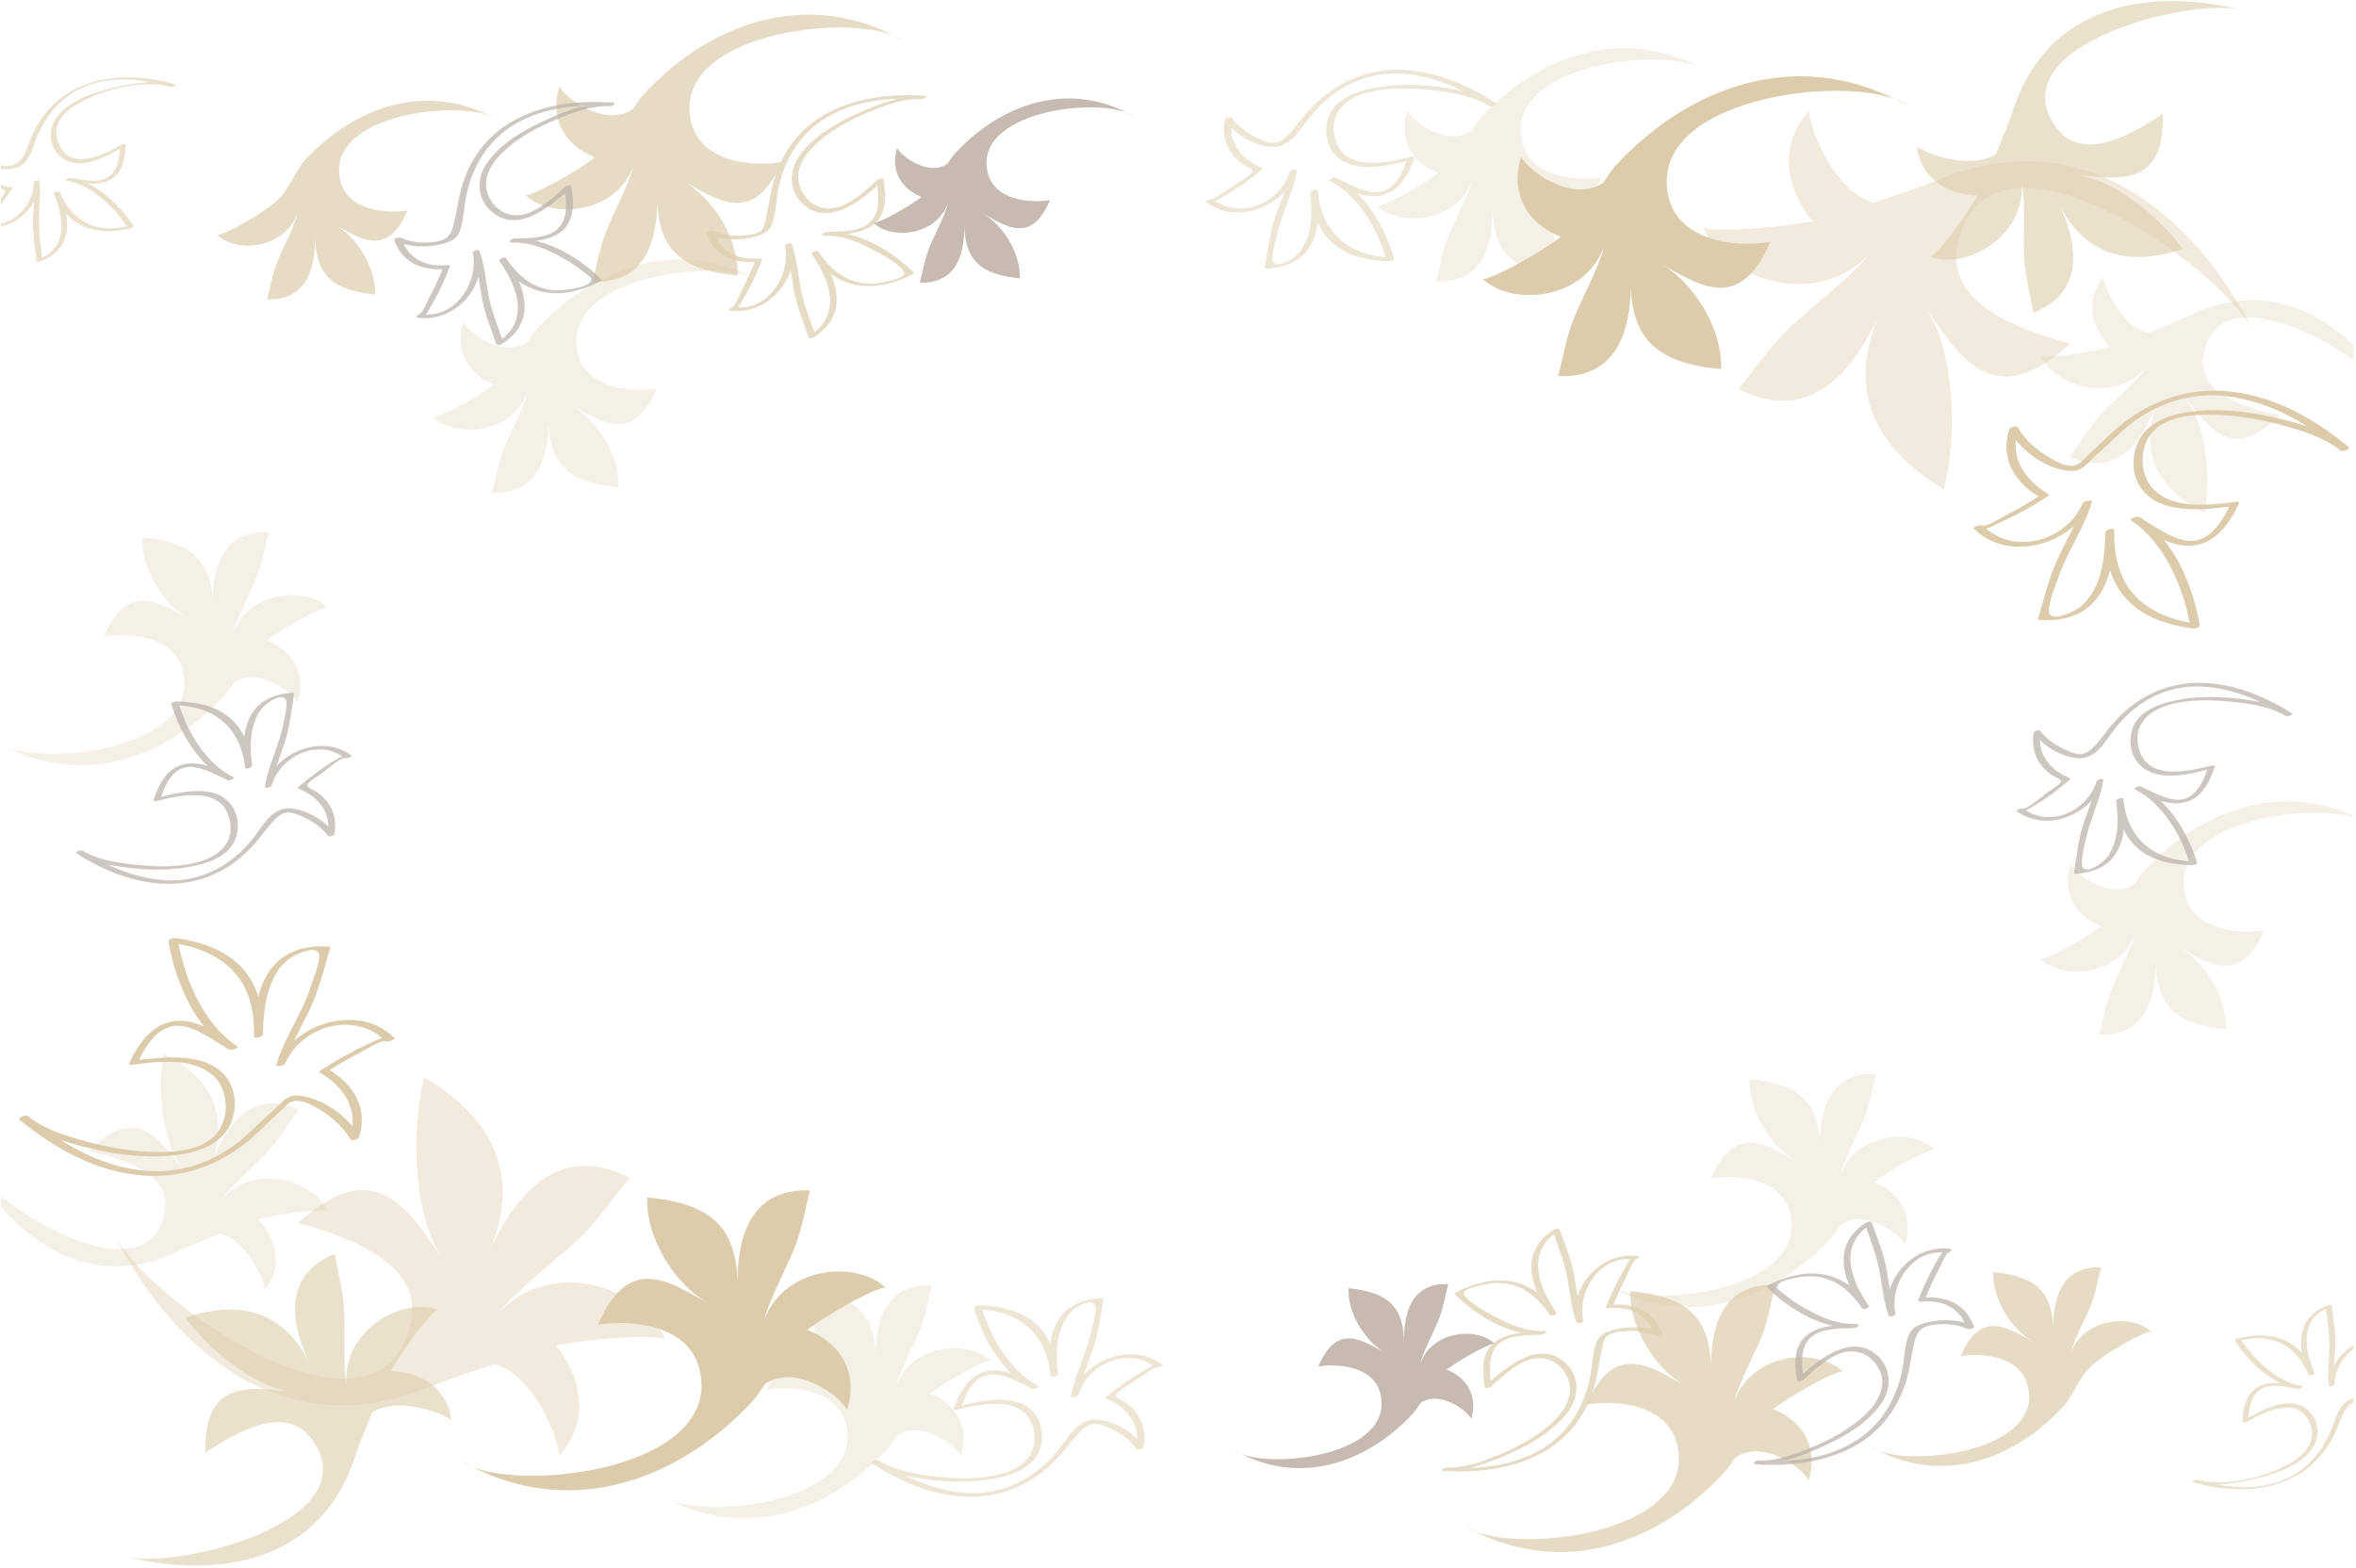
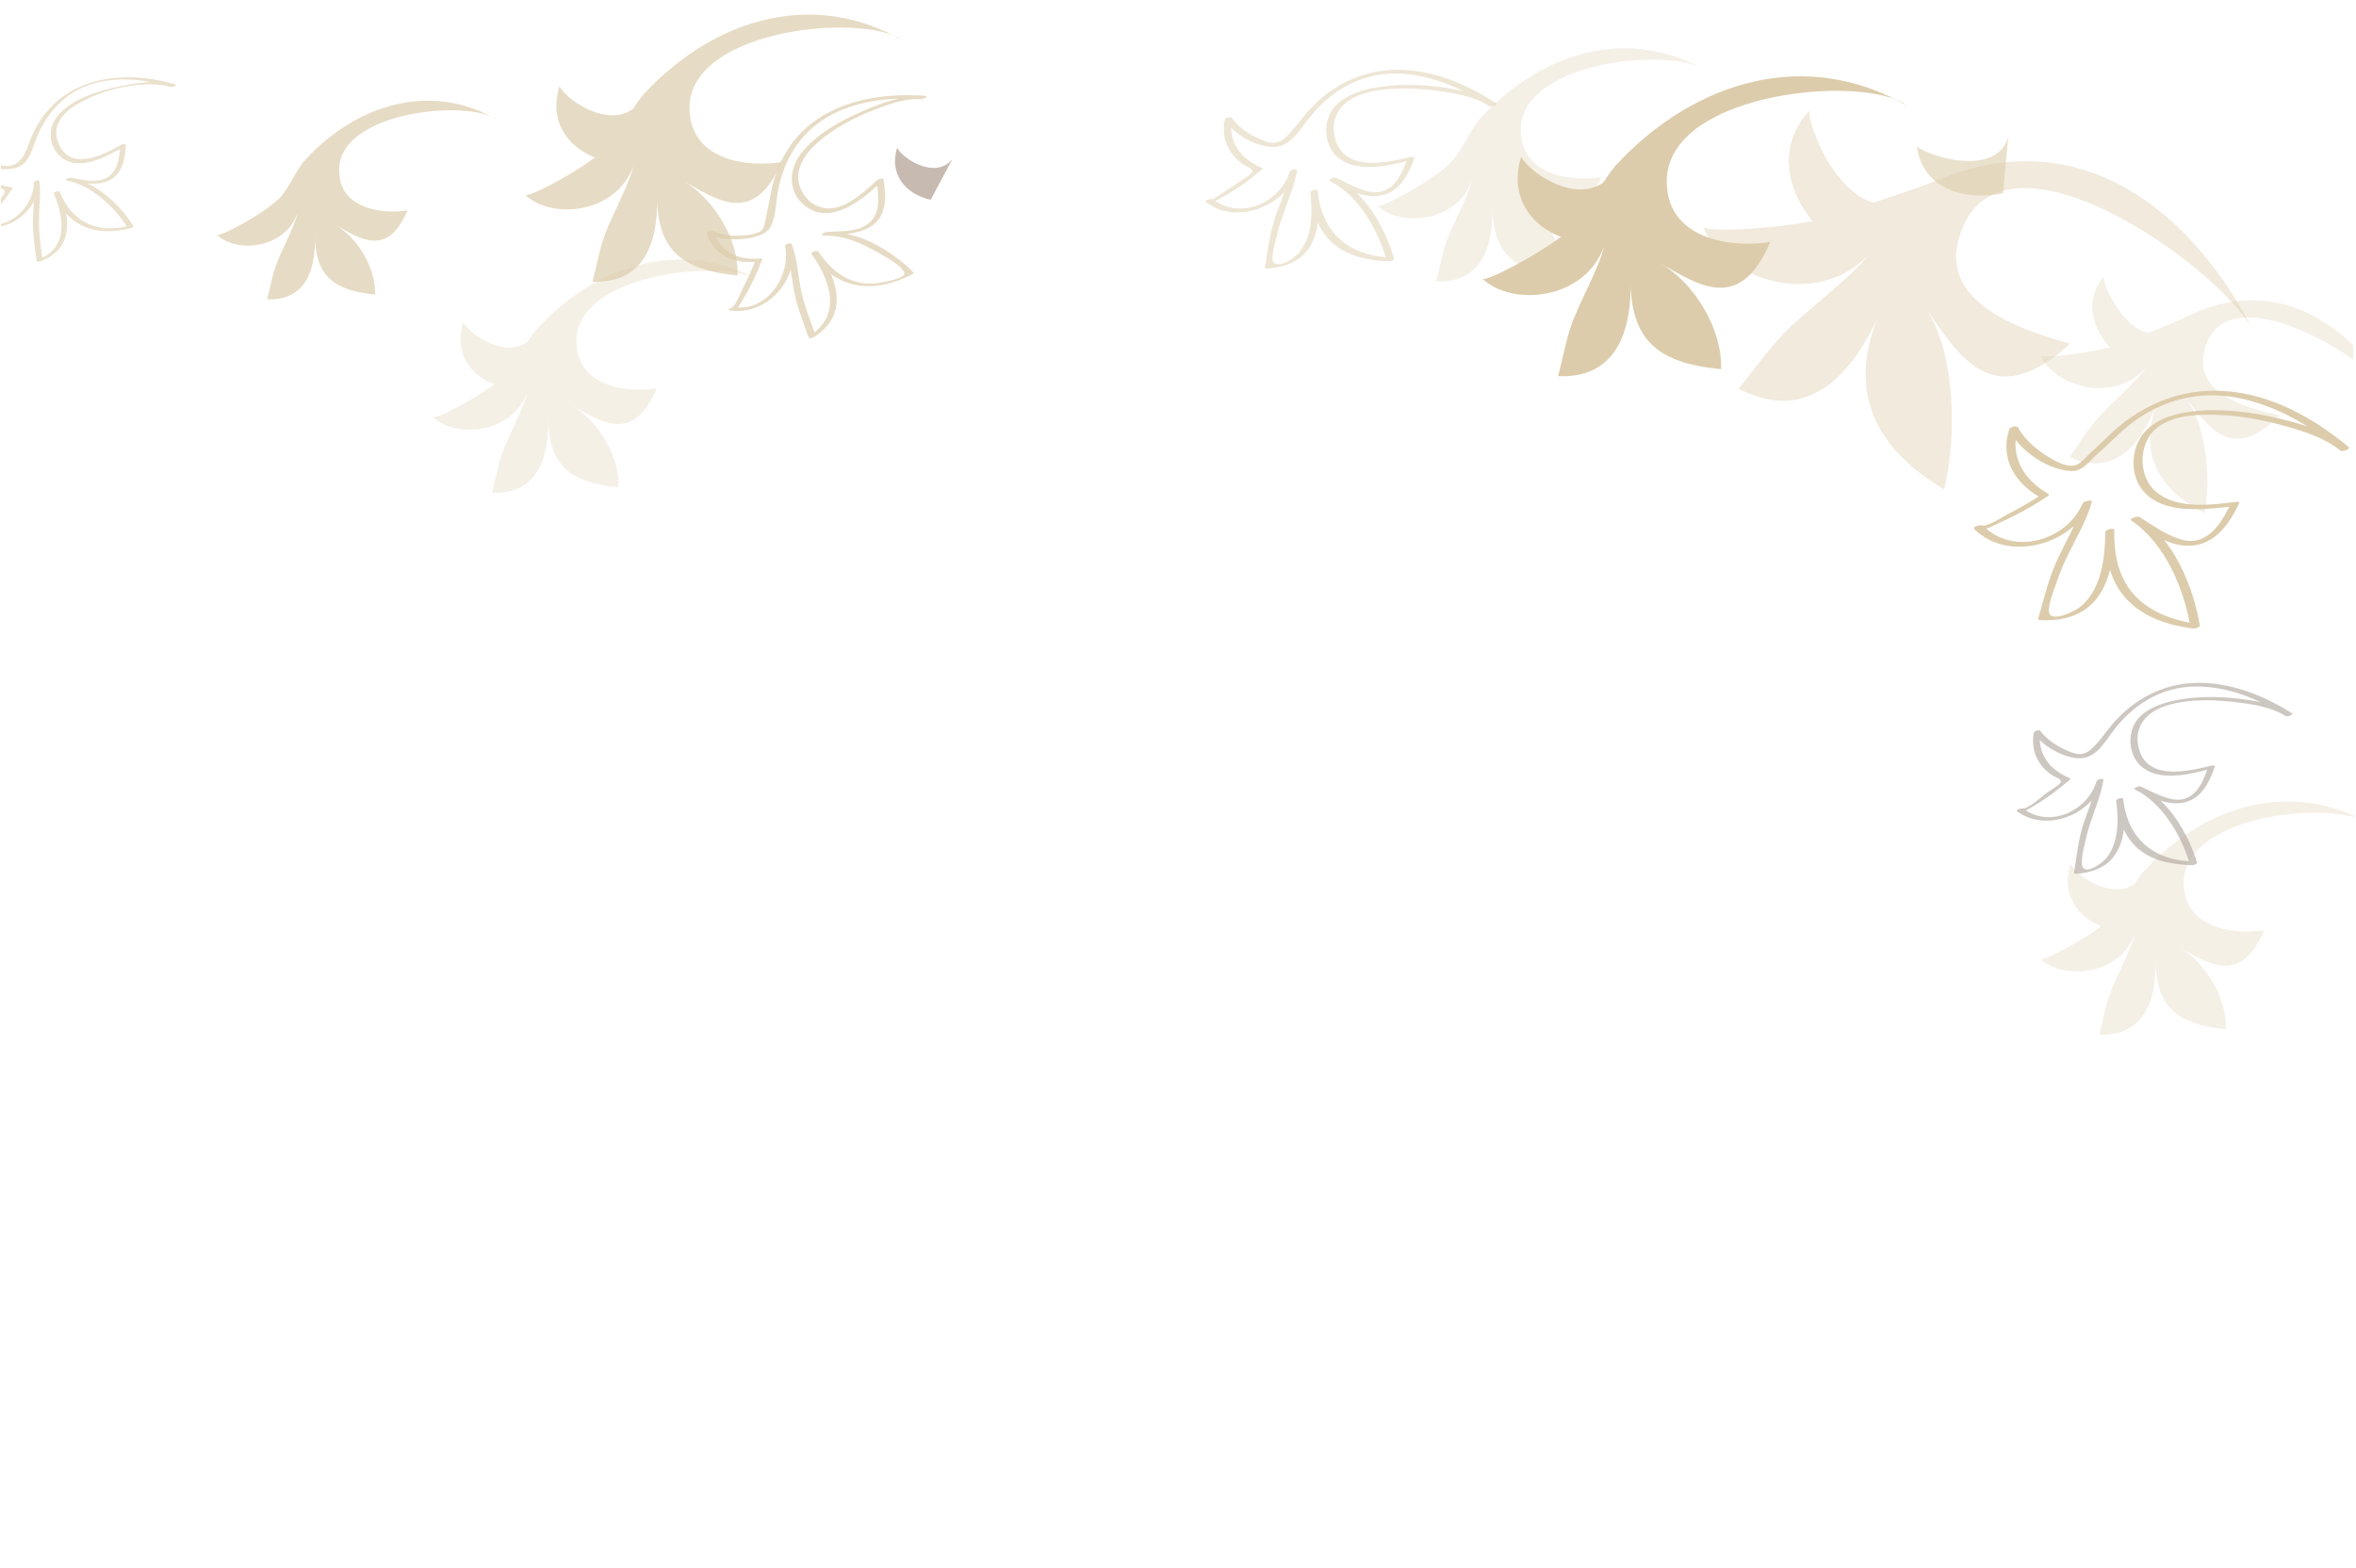
<svg xmlns="http://www.w3.org/2000/svg" version="1.2" viewBox="0 0 843 561" width="843" height="561">
  <defs>
    <clipPath clipPathUnits="userSpaceOnUse" id="cp1">
-       <path d="m0.26 578v-595.28h841.89v595.28z" />
+       <path d="m0.26 578h841.89v595.28z" />
    </clipPath>
    <clipPath clipPathUnits="userSpaceOnUse" id="cp2">
      <path d="m0.26 578v-595.28h841.89v595.28z" />
    </clipPath>
  </defs>
  <style>.a{fill:#74533a}.b{fill:#a8802d}.c{fill:#4e3823}</style>
  <g clip-path="url(#cp1)" style="opacity:.4">
    <path class="a" d="m494.2 500.3q0-0.4-0.1-0.9c-2.1-10.4-14.9-11.6-22.4-10.4 6.8-16.1 16.1-9.2 24.5-4.5-8.2-4.6-14.1-15.1-13.7-23.5 14.3 1.4 19.9 6.6 19.9 20.2-0.5-14.1 4.5-22.2 15.8-21.7-1 3.9-1.6 7.4-2.9 11.4-1.5 4.3-6.1 12.6-7.1 17 4.3-11.8 20.2-13.2 26.7-7-1-0.9-16.1 7.3-20.7 12.1-3.7 3.9-5.3 9.2-8.8 13-17.5 18.7-41.9 25.6-63.8 12.9 9.6 7.3 55.7 2.9 52.6-18.6z" />
    <path class="a" d="m506.6 503.7c6-7.5 17.7 0.1 19.8 4 2.7-8.6-2-16.3-12-18.6" />
    <path class="b" d="m250.8 492.5q-0.1-0.7-0.3-1.5c-3.3-16.9-24.2-18.9-36.5-17 11.1-26.2 26.3-14.9 39.9-7.3-13.3-7.4-22.9-24.6-22.3-38.2 23.3 2.2 32.4 10.8 32.4 32.9-0.8-22.9 7.3-36.2 25.8-35.4-1.6 6.3-2.5 12.1-4.8 18.6-2.4 7-9.9 20.5-11.5 27.7 7-19.2 33-21.5 43.5-11.4-1.6-1.5-26.3 11.9-33.8 19.7-5.9 6.3-8.5 14.9-14.3 21.2-28.5 30.4-68.2 41.6-103.8 21 15.5 11.9 90.6 4.6 85.7-30.3z" />
    <path class="b" d="m270.9 498c9.8-12.2 28.8 0.1 32.2 6.5 4.5-14-3.2-26.6-19.5-30.2" />
    <path class="b" d="m93.5 404.1q3.1-3.1 6.4-6.1c1.3-1 2.7-2.9 4.1-3.6 2.9-1.3 6.5 0.4 9.3 2 4.6 2.6 9.4 6.5 12 11.2 0.4 0.9 2.9 0.2 3.2-0.7 3.3-10.4-2-19.1-11.1-24.3q-0.3 0.5-0.5 1 5.7-3.7 11.7-6.8c1.4-0.7 8-4.9 9.5-4.2 0.6 0.3 3.7-0.5 2.9-1.3-12.4-12.3-35.6-5.4-42.1 9.7q1.6-0.3 3.2-0.5c1.9-6.6 5.5-12.6 8.5-18.7 3.5-7.3 5.3-14.9 7.5-22.5 0.1-0.4-0.3-0.6-0.6-0.6-6.9-0.4-14 1-19 6.2-6.5 6.8-7.5 17.1-7.6 26.1-0.1 0.8 3.2 0.2 3.2-0.9 0.2-8.7-1.6-17.5-7.7-24-6.1-6.4-14.9-9.2-23.4-10.4-0.7-0.1-2.8 0.3-2.7 1.2 2.3 14 9.3 30.7 21.6 38.7q1.5-0.6 3-1.2c-6.3-3.9-13.1-9.3-20.9-9.1-9 0.2-14.3 7.8-17.8 15.2-0.3 0.6 1.1 0.6 1.3 0.5 8.9-1.1 20.8-2.7 28.3 3.5 6.1 4.9 6.6 15.7 1.4 21.5-5.1 5.6-14.1 6.3-21.2 6.2-8.7 0-17.4-1.6-25.7-3.9-7-1.9-14.7-4.3-20.3-8.9-0.8-0.7-3.8 0.6-3.1 1.2 12.8 10.6 28.2 19.1 45 20.1 16 1 30.4-5.5 41.6-16.6 0.9-0.9-2.3-0.6-3 0-11.8 11.7-26.9 17.3-43.4 14.2-13.9-2.5-26.4-10-37.1-18.9q-1.6 0.6-3.1 1.2c6.1 4.9 14.3 7.4 21.7 9.4 9.3 2.5 19.1 4.1 28.9 3.8 7.3-0.3 15.8-1.6 21.5-6.7 5.9-5.4 6.8-15.9 1.6-22.1-7.4-8.8-22.6-6.7-32.6-5.5q0.7 0.3 1.4 0.5c3.6-7.5 8.8-15.2 18.1-12.3 5.2 1.7 9.8 5.1 14.4 7.9 0.8 0.5 3.7-0.7 3-1.2-12.2-8-19-24.4-21.3-38.3q-1.4 0.6-2.7 1.2c8.6 1.2 17.3 4.1 23.1 10.8 5.6 6.3 7.1 14.7 6.9 22.9q1.6-0.4 3.2-0.9c0.1-6.7 0.7-13.9 3.8-20 1.3-2.8 3.3-5.4 5.9-7.2 1.6-1.2 8.6-4.5 10.1-2.1 1.4 2.1-1.9 9.6-2.7 12.1-1 3.3-2.3 6.3-3.8 9.3-3 6.1-6.6 12.2-8.5 18.8-0.3 1 2.9 0.3 3.2-0.5 5.8-13.5 24.9-18.8 35.8-8q1.4-0.7 2.9-1.3c-2.3-1.1-6.4 1.2-8.4 2.1-6 2.7-11.9 6-17.5 9.6-0.2 0.1-1 0.7-0.5 0.9 8.8 5.1 14.1 13.4 10.9 23.6q1.6-0.3 3.2-0.7c-3.4-6.4-10.8-12-17.8-13.9-2.2-0.6-5.4-1.3-7.5-0.1-2.1 1-4.1 3.5-5.8 5q-3.5 3.1-6.9 6.4c-0.8 0.9 2.4 0.6 3 0z" />
    <g style="opacity:.5">
      <path class="b" d="m381.1 518.7c1.9-2.4 3.9-5 6.1-7.1 3.1-2.9 5.7-2.4 9.4-0.8 3.8 1.6 7.7 4.3 10.1 7.7 0.4 0.5 2.4-0.1 2.5-0.7 1.2-6.6-1.2-12.3-6.7-16.1-0.7-0.4-3.2-1.5-3.3-2.2-0.1-1.1 3.4-3 4.3-3.7q2.9-2 5.9-3.9c0.5-0.3 3.7-2.7 4.2-2.5 0.4 0.1 3-0.5 2.3-1.1-11.1-8.5-28.7-1.4-32.7 11.3q1.3-0.2 2.6-0.4c1-5.4 3.2-10.5 5-15.6 2.2-6.1 2.9-12.3 4-18.6 0-0.4-0.5-0.5-0.8-0.5-5.5 0.3-10.9 2-14.4 6.5-4.6 5.9-4.4 14.3-3.7 21.4 0.1 0.7 2.7 0.1 2.6-0.7-0.6-7.2-3-14.2-8.8-18.8-5.5-4.3-12.5-5.6-19.3-5.8-0.4 0-2.1 0.3-1.9 1 3.2 11.1 10.3 23.5 20.9 28.9q1-0.6 2-1.2c-5.3-2.5-11.2-6.1-17.4-5.3-7.1 1-10.5 7.3-12.7 13.5-0.2 0.7 1.3 0.4 1.4 0.4 9-2.2 23.9-5.3 27 6.7 2.1 8.1-2.8 13.7-10.3 16-7.9 2.4-16.8 2.1-24.9 1.2-6.7-0.8-14.3-2-20.1-5.7-0.7-0.4-3 0.6-2.5 1 11 7.1 23.8 12.5 37.1 12 13-0.5 24-6.9 32.1-16.9 0.7-0.8-1.9-0.5-2.4 0.1-8.4 10.4-20 16.4-33.6 15.4-11.1-0.9-21.5-5.6-30.7-11.6q-1.2 0.5-2.5 1c5.2 3.3 11.7 4.5 17.7 5.5 7.8 1.2 16 1.6 23.8 0.4 5.8-0.8 12.5-2.6 16.5-7.2 4.3-4.9 3.9-13.5-1.1-17.9-6.8-6-18.5-3-26.3-1.1q0.7 0.2 1.4 0.3c2.3-6.5 5.8-13.2 13.8-11.5 4.1 0.9 7.9 3.1 11.7 4.9 0.6 0.3 3-0.7 2-1.2-10.3-5.3-17.1-17.6-20.3-28.4q-0.9 0.5-1.8 1c15.2 0.5 25.2 8.6 26.6 24q1.3-0.4 2.6-0.7c-0.5-5.5-0.7-11.3 1.2-16.5 0.9-2.3 2.2-4.5 4.1-6.2 1.7-1.5 6.6-4.6 8.1-1.9 0.8 1.4-1.3 8.3-1.6 10.1-0.6 2.5-1.4 5-2.3 7.4-1.7 4.9-3.9 9.8-4.8 15-0.1 0.8 2.4 0.3 2.6-0.4 3.5-11.2 17.8-17.5 27.6-9.9q1.2-0.6 2.3-1.1c-2-0.5-4.2 1-5.8 1.9-4.9 2.7-9.6 6.1-14 9.7-0.2 0.2-0.4 0.6 0 0.7 7.5 3.3 12.3 9.3 10.7 17.7q1.3-0.4 2.5-0.7c-3.3-4.8-9.8-8.6-15.6-9.4-7.4-1.1-10.6 5.4-14.8 10.7-0.6 0.7 1.9 0.5 2.4-0.1z" />
    </g>
    <g style="opacity:.3">
      <path class="b" d="m640.9 436q0-0.6-0.2-1.2c-2.6-13.1-18.8-14.7-28.4-13.2 8.7-20.4 20.5-11.6 31.1-5.7-10.4-5.8-17.9-19.1-17.4-29.7 18.1 1.7 25.3 8.4 25.2 25.6-0.6-17.8 5.7-28.2 20.1-27.5-1.3 4.9-2 9.4-3.7 14.4-1.9 5.5-7.8 16-9 21.6 5.5-14.9 25.7-16.7 33.8-8.9-1.2-1.2-20.4 9.3-26.2 15.4-4.7 4.8-6.6 11.5-11.2 16.4-22.1 23.7-53 32.4-80.7 16.3 12.1 9.3 70.5 3.7 66.6-23.5z" />
      <path class="b" d="m656.6 440.3c7.6-9.5 22.4 0 25 5 3.5-10.9-2.5-20.7-15.2-23.5" />
    </g>
    <g style="opacity:.3">
      <path class="b" d="m303.1 511.6q-0.1-0.5-0.2-1.1c-2.6-13.2-18.9-14.8-28.4-13.3 8.6-20.3 20.4-11.6 31-5.7-10.3-5.7-17.8-19.1-17.3-29.7 18.1 1.8 25.2 8.4 25.2 25.6-0.6-17.8 5.7-28.1 20.1-27.5-1.3 4.9-2 9.4-3.7 14.4-2 5.5-7.8 16-9.1 21.6 5.5-14.9 25.7-16.7 33.9-8.9-1.2-1.1-20.5 9.3-26.3 15.4-4.6 4.8-6.6 11.5-11.1 16.4-22.1 23.7-53 32.4-80.8 16.3 12.1 9.3 70.5 3.7 66.7-23.5z" />
      <path class="b" d="m318.8 515.9c7.6-9.5 22.3 0 25 5 3.5-10.9-2.5-20.7-15.2-23.5" />
    </g>
    <g style="opacity:.7">
      <path class="b" d="m600.5 519.1q-0.1-0.7-0.2-1.3c-3-15.2-21.6-17-32.6-15.2 9.9-23.3 23.5-13.3 35.6-6.5-11.8-6.6-20.5-22-19.9-34.1 20.8 2 28.9 9.6 28.9 29.3-0.7-20.4 6.5-32.2 23-31.5-1.5 5.6-2.3 10.8-4.2 16.5-2.2 6.3-8.9 18.4-10.4 24.8 6.3-17.1 29.5-19.2 38.8-10.2-1.4-1.3-23.4 10.6-30.1 17.6-5.3 5.5-7.5 13.2-12.8 18.8-25.3 27.2-60.7 37.1-92.5 18.7 13.9 10.7 80.8 4.2 76.4-26.9z" />
      <path class="b" d="m725.9 497.6q-0.1-0.5-0.2-1c-2.2-11.2-16-12.6-24.2-11.3 7.4-17.3 17.5-9.8 26.5-4.8-8.8-4.9-15.2-16.3-14.8-25.3 15.4 1.5 21.5 7.1 21.5 21.8-0.5-15.2 4.8-24 17.1-23.5-1.1 4.2-1.7 8.1-3.2 12.3-1.6 4.7-6.6 13.6-7.7 18.4 4.7-12.7 21.9-14.2 28.9-7.6-1.1-1-17.5 7.9-22.4 13.1-4 4.1-5.6 9.9-9.5 14-18.8 20.2-45.1 27.6-68.7 13.9 10.2 7.9 60 3.1 56.7-20z" />
      <path class="b" d="m618.5 524c8.7-10.9 25.6 0 28.6 5.7 4-12.5-2.8-23.6-17.4-26.9" />
    </g>
    <g style="opacity:.7">
      <path class="b" d="m571.7 490.9q0.6-4 1.5-7.9c0.3-1.4 0.5-3.6 1.6-4.7 1.2-1.4 4.5-1.8 6.2-1.9 3.7-0.4 7.9 0 11.3 1.6 0.4 0.2 2.5-0.2 2.3-0.9-2.9-8.3-10.3-11-18.5-10.1q0.5 0.2 1 0.4 2-5.1 4.5-9.9c0.7-1.4 2.7-6.6 3.9-6.9 0.4-0.1 1.8-1 0.6-1.1-13.1-1.9-24.7 10.9-22.1 23.7q1.3-0.4 2.5-0.7c-1.7-4.9-2.2-10.2-3.1-15.3-1-6-3.3-11.5-5.4-17.3-0.2-0.6-1.6-0.1-2 0.1-12.3 7.9-8.7 20.1-1.4 30.6 0.4 0.6 2.8-0.2 2.3-0.9-9-13.1-22.4-14.2-35.9-7.3-0.2 0.1-0.7 0.5-0.4 0.8 7.9 7.8 19.6 14.8 31 14.4q0.5-0.6 1.1-1.3c-5.5 0.4-11.6 0.3-16.5 3-6.2 3.6-6 10.8-4.9 17.1 0.1 0.7 1.9 0 2.2-0.2 3.4-3.1 6.9-6.3 11-8.5 6.3-3.4 13-1.6 16.2 4.9 2.8 5.7-0.3 11.4-4.3 15.5-5.4 5.4-12.4 9.2-19.3 12.2-5.9 2.4-12.8 5.2-19.3 4.8-0.7 0-2.9 1.1-1.6 1.2 11.8 0.8 24-0.4 34.6-5.9 11.7-6 18.7-16.7 20.9-29.5 0.1-0.8-2.4-0.4-2.5 0.4-1.9 11.4-7.7 21.4-17.8 27.4-10.1 5.9-22.2 7.2-33.6 6.4q-0.8 0.6-1.6 1.2c7.7 0.4 15.8-2.6 22.8-5.6 7.9-3.5 16.6-8.2 21.9-15.3 4.8-6.4 4.3-14.9-2.9-19.3-9.2-5.7-20.2 4-26.5 9.8q1.1-0.1 2.2-0.2c-0.9-5.4-1.5-12.3 3.8-15.7 4-2.5 9.6-2.1 14.1-2.4 0.8-0.1 2.7-1.3 1.1-1.3-6 0.2-11.7-1.9-16.9-4.7-2.2-1.1-12.1-6.2-12-9 0.1-1.8 8.6-3.2 9.9-3.4 3.1-0.3 6.1 0 9 1.1 5.1 1.9 8.9 5.9 11.9 10.3q1.2-0.5 2.3-0.9c-6.5-9.4-11-21.7 0.6-29.1q-1 0-1.9 0c2 5.8 4.3 11.3 5.3 17.3 0.9 5.1 1.4 10.4 3.1 15.3 0.3 0.7 2.7 0.1 2.5-0.7-2.2-10.5 6.2-23.5 18.1-21.8q0.3-0.6 0.6-1.2c-2 0.6-3.1 2.9-4 4.6-2.6 4.3-4.7 9-6.6 13.6-0.2 0.5 0.9 0.5 1.1 0.4 7.5-0.7 13.9 2.3 16.4 9.7q1.1-0.5 2.2-0.9c-4.5-2.2-10.6-2.4-15.5-1.4-2 0.5-4.9 1.2-6.4 2.9-2.4 2.7-2.6 9.3-3.2 12.9-0.1 0.8 2.3 0.3 2.5-0.4z" />
    </g>
    <g style="opacity:.7">
      <path class="c" d="m683.4 488.5q0.6-4 1.5-7.9c1-4.4 2.8-6.1 7.4-6.6 3.8-0.4 8.2-0.1 11.7 1.6 0.5 0.2 2.5-0.1 2.3-0.9-2.9-8.3-10.3-11.1-18.6-10.3q0.6 0.3 1.1 0.5c1.5-3.7 3.1-7.4 5.1-11 0.5-1 2.4-5.5 3.3-5.7 0.5-0.1 1.8-1.1 0.6-1.3-13.1-1.8-24.7 11-22.1 23.8q1.3-0.3 2.5-0.7c-1.7-4.8-2.2-10.1-3.1-15.2-1-6.1-3.3-11.6-5.4-17.3-0.2-0.7-1.6-0.3-2 0-12.3 7.9-8.6 20.2-1.4 30.7 0.5 0.6 2.9-0.2 2.3-1-9-13.1-22.4-14.2-35.9-7.3-0.2 0.1-0.7 0.5-0.4 0.8 7.9 7.8 19.6 14.9 31.1 14.5q0.3-0.7 0.6-1.4c-5.4 0.4-11.6 0.2-16.4 3.2-5.9 3.7-5.7 10.8-4.6 16.9 0.1 0.8 1.9 0.2 2.2-0.1 3.7-3.4 7.5-6.9 12-9 6.3-2.9 12.5-0.5 15.4 5.7 2.7 6-1.1 11.8-5.4 15.9-5.5 5.2-12.5 8.9-19.4 11.7-5.7 2.4-12.3 4.8-18.6 4.5-0.9-0.1-2.7 1.2-1 1.4 11.9 0.8 24.2-0.6 34.8-6.2 11.4-6.1 18.2-16.7 20.4-29.3 0.1-1-2.4-0.5-2.5 0.3-2 11.6-7.9 21.8-18.4 27.7-10 5.7-21.9 6.9-33.3 6.1q-0.5 0.7-1 1.4c7.6 0.4 15.7-2.7 22.5-5.7 8.1-3.6 16.9-8.3 22.2-15.7 4.6-6.3 3.8-14.8-3.3-19.1-9.2-5.5-20.1 4.1-26.4 9.9q1.1-0.1 2.2-0.1c-1-5.8-1.5-13.3 4.8-16.2 4.1-1.9 9.1-1.7 13.5-1.9 0.8-0.1 2.2-1.4 0.6-1.4-5.9 0.2-11.6-1.9-16.8-4.7q-3.8-2-7.2-4.5-1.6-1.2-3.1-2.4c-1.1-1-1.8-1-1.1-2.3 1.2-2 6.7-2.7 8.8-3 3.2-0.4 6.5-0.2 9.5 1 5.1 1.9 8.9 5.9 11.9 10.3q1.2-0.5 2.3-1c-6.5-9.4-10.9-21.6 0.7-29q-1 0-2-0.1c2 5.8 4.3 11.3 5.3 17.3 0.9 5.1 1.4 10.4 3.1 15.3 0.3 0.8 2.7 0.2 2.5-0.7-2.2-10.5 6.3-23.4 18.1-21.7q0.3-0.7 0.6-1.3c-2 0.6-3.1 2.9-4.1 4.6-2.5 4.3-4.6 9-6.5 13.7-0.2 0.5 0.9 0.5 1.1 0.5 7.5-0.8 13.9 2.1 16.4 9.5q1.1-0.4 2.2-0.9c-4.6-2.2-10.6-2.4-15.5-1.4-2 0.4-5 1.2-6.4 2.9-2.4 2.7-2.6 9.3-3.2 12.9-0.2 0.9 2.3 0.5 2.5-0.3z" />
    </g>
    <g style="opacity:.3">
      <path class="b" d="m65.8 242.1q0-0.5-0.1-1.1c-2.6-13.2-18.9-14.8-28.5-13.3 8.7-20.3 20.5-11.6 31.1-5.7-10.4-5.7-17.9-19.1-17.4-29.7 18.1 1.8 25.3 8.4 25.2 25.6-0.6-17.8 5.7-28.1 20.1-27.5-1.3 4.9-2 9.4-3.7 14.4-1.9 5.5-7.8 16-9 21.6 5.5-14.9 25.7-16.7 33.8-8.9-1.2-1.1-20.4 9.3-26.2 15.4-4.7 4.8-6.6 11.5-11.2 16.4-22.1 23.7-53 32.4-80.7 16.3 12.1 9.3 70.5 3.7 66.6-23.5z" />
      <path class="b" d="m81.5 246.4c7.6-9.5 22.4 0 25 5 3.5-10.9-2.5-20.6-15.2-23.5" />
    </g>
    <g style="opacity:.7">
      <path class="c" d="m93 299.7c1.8-2.3 3.6-4.8 5.7-6.8 2.9-2.8 5.1-2.6 8.8-1 3.7 1.5 7.5 4 9.8 7.2 0.4 0.5 2.3-0.1 2.4-0.7 1.1-6.4-1.4-11.9-7-15.4-0.9-0.6-2.7-0.9-2.7-2.2-0.1-0.8 4.3-3.4 4.9-3.9 1.6-1.1 7-6 8.8-5.6 0.4 0.1 2.6-0.5 2-1-10.7-7.9-27.4-1-30.9 11.1q1.2-0.2 2.4-0.3c0.8-5.1 2.8-9.8 4.4-14.6 2-5.9 2.7-12 3.6-18.1 0.1-0.4-0.4-0.5-0.7-0.5-5.2 0.4-10.3 2-13.6 6.3-4.3 5.8-4 13.7-3.2 20.5 0.1 0.7 2.5 0.1 2.5-0.7-0.8-6.8-3.1-13.5-8.8-17.8-5.2-4-11.9-5-18.4-5.2-0.3 0-1.9 0.4-1.7 1 3.2 10.5 10.1 22.2 20.2 27.2q1-0.6 2-1.1c-5.2-2.4-10.8-5.7-16.7-4.8-6.8 0.9-9.9 7.1-11.9 13-0.2 0.6 1.2 0.4 1.4 0.3 8.6-2.2 23-5.3 25.8 6.5 1.9 7.7-2.9 12.8-10 15-7.6 2.4-16.2 2.2-24 1.3-6.2-0.7-13.2-1.7-18.6-5-0.6-0.4-2.8 0.6-2.3 0.9 10.6 6.7 22.8 11.6 35.5 10.9 12.4-0.7 22.8-6.9 30.3-16.5 0.6-0.8-1.8-0.5-2.3 0.1-7.8 9.9-18.5 15.8-31.3 15.2-10.8-0.6-20.9-5-29.9-10.6q-1.1 0.4-2.3 0.9c5 3.1 11.3 4.2 17 5 7.4 1 15 1.3 22.4 0.1 5.5-0.9 11.9-2.5 15.7-6.9 4-4.6 3.7-12.6-0.7-16.8-6.4-6.2-18.1-3-25.6-1.1q0.7 0.1 1.4 0.3c2-6.1 5.2-12.7 12.7-11.3 4 0.8 7.7 2.9 11.4 4.6 0.6 0.3 2.9-0.7 2-1.1-10-4.9-16.6-16.5-19.7-26.8q-0.9 0.5-1.8 1c14.4 0.2 24.1 7.8 25.7 22.4q1.2-0.3 2.5-0.7c-0.6-5-0.9-10.2 0.7-15.1 0.6-2.1 1.7-4.2 3.2-5.8 1.4-1.5 6.1-5 7.9-3.1 1.4 1.4-0.4 7.8-0.8 9.8-0.5 2.4-1.2 4.7-2 7.1-1.6 4.7-3.7 9.5-4.4 14.5-0.2 0.9 2.2 0.3 2.4-0.3 3.2-10.7 16.6-17 26.1-9.9q1-0.5 2-1.1c-1.9-0.4-4.2 1.3-5.7 2.1-4.5 2.7-8.7 5.9-12.7 9.3-0.3 0.2-0.5 0.5-0.1 0.7 7.2 2.9 11.8 8.6 10.5 16.6q1.1-0.3 2.3-0.6c-3.3-4.6-9.7-8.3-15.3-8.9-6.8-0.6-9.8 5.6-13.6 10.5-0.6 0.7 1.9 0.5 2.3-0.1z" />
    </g>
    <g style="opacity:.6">
      <path class="b" d="m836.2 511.2c2-4.8 3.4-10.8 10-9.9 3.2 0.4 6.6 1.5 9.2 3.4 0.4 0.3 2.1 0.1 2-0.6-0.7-5.6-4.1-9.3-9.4-10.8-1.1-0.3-2.1 0-2.4-1.4-0.1-0.7 2.6-3.5 3.1-4.2 1-1.1 4.4-6.5 5.9-6.6 0.3-0.1 1.8-0.7 1-1-10.4-3.8-22.2 4.9-22.3 15.7q1-0.3 2-0.5c-0.5-4.2 0-8.5 0.2-12.7 0.3-5.2-0.5-10.2-1.2-15.4-0.1-0.5-1.3-0.2-1.4-0.1-11.5 4.3-11 14.9-6.9 24.8q1-0.3 2.1-0.6c-5-12.1-15.4-15.5-27.6-12.3-0.3 0.1-1.1 0.4-0.8 0.8 5 7.8 13.1 15.4 22.5 17.2q0.7-0.5 1.3-1c-4.6-0.7-9.7-2-14.3-0.3-5.5 2.1-6.6 7.8-6.8 13.1-0.1 0.6 1.4 0.1 1.6 0 7.2-4.2 19.2-9.7 22.8 1.5 1.8 5.5-2 10-6.5 12.8-8.8 5.4-23.8 9.2-34.1 6.4-0.5-0.2-2.4 0.7-1.6 0.9 20.3 5.9 42.8 2.2 51.6-19.2 0.3-0.5-1.8-0.3-2 0.3-3.8 9.3-10.7 16.6-20.6 19.3-9 2.5-18.5 1.3-27.4-1.3q-0.8 0.5-1.6 0.9c6.3 1.8 13.6 0.6 19.9-0.7 7.1-1.5 15.1-3.8 20.6-8.7 4.9-4.4 5.9-11.6 0.7-16.4-6.5-5.8-17 0.2-23 3.7q0.8 0 1.6 0c0.3-5.6 1.5-11.6 8-12.3 3.2-0.4 6.7 0.5 9.8 1 0.5 0.1 2.4-0.8 1.3-1-9.1-1.7-17-9.5-21.9-17q-0.4 0.5-0.9 0.9c11.6-3.1 20.7 0.9 25.3 12 0.3 0.6 2.3 0 2.1-0.6-3.6-8.7-5.3-19.5 5.5-23.5q-0.7 0-1.4-0.1c0.7 5.7 1.5 11 1.2 16.7-0.2 3.8-0.6 7.6-0.1 11.4 0 0.6 2 0.1 2-0.5 0.2-9.2 9.3-17.7 18.7-14.3q0.5-0.4 1-0.9c-1.5 0.1-2.5 1.3-3.5 2.3-3.2 3.2-6 7-8.6 10.8-0.1 0.2 0.1 0.4 0.3 0.4 6.5 0.8 11.3 4.3 12.1 11q1-0.3 2-0.6c-3.7-2.9-9.4-4.4-14.1-3.8-6.1 0.8-6.9 6.1-9 11.3-0.2 0.5 1.8 0.3 2-0.3z" />
    </g>
    <g style="opacity:.4">
      <path class="b" d="m146.3 476q0.3-0.9 0.5-1.9c5.7-22.6-24.3-32-40.1-36.5 28.3-25.8 40.1-3.5 52.1 13.5-11.7-16.6-11.4-48.4-7-65.6 26.7 15.8 34.9 37.7 22.2 64.8 12.1-28.5 29.5-40.2 51.3-28.8-5.7 6.8-10 13.4-16.4 20-7 7.3-23.7 19.6-29.8 27.5 19.5-19.5 52-7.7 58.9 10.5-1-2.7-38.4-0.1-51.9 5.2-10.7 4.3-21.7 7.2-32.3 11.6-51.6 21.3-91.4-12.2-112.9-54.5 11.9 23.4 91.4 79.9 105.4 34.2z" />
-       <path class="b" d="m166 489.3c18.8-9.5 33.6 21.9 34 31.6 13.4-14.6 7.3-34.7-10.3-48.4" />
    </g>
    <g style="opacity:.4" />
    <g style="opacity:.6">
      <path class="b" d="m112.5 516.3q-0.3-0.5-0.8-1.1c-9.5-13.6-28.4-1.8-38.2 4.6-0.7-27.1 16.8-23.1 31.5-21.7-14.4-1.4-31.4-16.3-38.6-26.6 20.9-7 36.4-1.3 45.1 18-9.7-19.7-7.9-34.4 8.3-40.8 1 6.1 2.6 11.6 3.2 18 0.7 7.2-0.5 21.8 1 28.7-1.5-19.4 19.9-31.5 32.9-26.7-2-0.7-17.9 20.6-21.3 30.3-2.6 7.7-6.2 15-8.7 22.7-12.5 37.6-48.9 43.4-81.5 35.4 18 4.4 85.1-12.1 67.1-40.8z" />
      <path class="b" d="m128.8 511.9c3.6-14.5 27.3-7.9 32.7-3.7-1.7-13.9-15.3-19.9-30.8-16.8" />
    </g>
    <g style="opacity:.3">
      <path class="b" d="m58.7 435q0.1-0.6 0.2-1.3c2.7-14.7-16.8-19.4-27.1-21.7 17.1-17.6 25.5-3.8 33.9 6.6-8.2-10.1-9.3-30.5-7.2-41.6 17.7 9 23.8 22.6 16.8 40.4 6.6-18.7 17.2-26.8 31.6-20.4-3.3 4.6-5.9 9-9.6 13.4-4.2 5-14.4 13.5-18 18.8 11.7-13.3 32.9-7 38 4.4-0.7-1.7-24.5 1.4-32.9 5.3-6.6 3.2-13.6 5.5-20.2 8.7-32 15.7-58.8-4.1-74.2-30.2 8.5 14.4 61.5 47.3 68.7 17.6z" />
      <path class="b" d="m71.8 442.7c11.6-6.8 22.3 12.6 23 18.8 7.9-9.9 3.2-22.5-8.6-30.5" />
    </g>
  </g>
  <g clip-path="url(#cp2)" style="opacity:.4">
-     <path class="a" d="m353.1 60.3q0.1 0.4 0.2 0.9c2 10.4 14.9 11.6 22.4 10.4-6.8 16.1-16.1 9.2-24.5 4.5 8.2 4.6 14.1 15.2 13.7 23.5-14.3-1.4-19.9-6.6-19.9-20.2 0.5 14.1-4.5 22.2-15.9 21.7 1.1-3.9 1.6-7.4 3-11.4 1.5-4.3 6.1-12.6 7.1-17-4.3 11.8-20.3 13.2-26.7 7 0.9 0.9 16.1-7.3 20.7-12.1 3.7-3.9 5.2-9.2 8.8-13 17.5-18.7 41.9-25.6 63.8-12.9-9.6-7.3-55.7-2.9-52.7 18.6z" />
    <path class="a" d="m340.8 56.9c-6 7.5-17.7 0-19.8-4-2.7 8.6 2 16.3 12 18.6" />
    <path class="b" d="m596.6 68.1q0.1 0.7 0.2 1.5c3.4 16.9 24.3 19 36.6 17-11.1 26.2-26.3 14.9-39.9 7.3 13.3 7.4 22.9 24.6 22.3 38.2-23.3-2.2-32.5-10.8-32.4-32.9 0.8 22.9-7.4 36.2-25.9 35.4 1.7-6.3 2.6-12.1 4.8-18.5 2.5-7.1 10-20.6 11.6-27.8-7 19.2-33 21.5-43.5 11.4 1.5 1.5 26.3-11.9 33.8-19.7 5.9-6.2 8.5-14.9 14.3-21.2 28.4-30.4 68.1-41.6 103.8-21-15.5-11.9-90.6-4.6-85.7 30.3z" />
    <path class="b" d="m576.5 62.6c-9.8 12.2-28.8-0.1-32.2-6.5-4.5 14.1 3.2 26.6 19.5 30.3" />
    <path class="b" d="m753.9 156.5q-3.2 3.1-6.5 6.1c-1.2 1.1-2.6 2.9-4.1 3.6-2.8 1.3-6.4-0.4-9.2-2-4.6-2.6-9.5-6.5-12-11.2-0.5-0.9-3-0.2-3.2 0.7-3.3 10.4 2 19.1 11.1 24.3q0.2-0.5 0.5-1-5.7 3.7-11.7 6.8c-1.4 0.7-8 5-9.6 4.2-0.6-0.3-3.6 0.5-2.8 1.3 12.4 12.3 35.6 5.4 42.1-9.7q-1.7 0.3-3.3 0.5c-1.8 6.6-5.5 12.6-8.4 18.8-3.6 7.2-5.3 14.8-7.5 22.4-0.2 0.4 0.3 0.6 0.5 0.6 7 0.4 14.1-1 19.1-6.2 6.5-6.8 7.5-17.1 7.6-26.1 0-0.8-3.2-0.2-3.2 0.9-0.2 8.7 1.6 17.5 7.7 24 6.1 6.5 14.9 9.2 23.4 10.4 0.6 0.1 2.8-0.2 2.7-1.2-2.4-14-9.3-30.7-21.6-38.7q-1.5 0.6-3 1.2c6.2 3.9 13.1 9.3 20.9 9.1 9-0.2 14.3-7.8 17.8-15.2 0.3-0.6-1.2-0.6-1.3-0.5-8.9 1.1-20.8 2.7-28.3-3.5-6.1-4.9-6.6-15.7-1.4-21.5 5.1-5.6 14.1-6.3 21.2-6.2 8.6 0.1 17.4 1.6 25.7 3.9 6.9 1.9 14.6 4.3 20.3 8.9 0.8 0.7 3.8-0.6 3-1.2-12.7-10.6-28.1-19.1-44.9-20.1-16-1-30.4 5.5-41.6 16.6-0.9 0.9 2.3 0.6 3 0 11.8-11.7 26.9-17.3 43.4-14.2 13.9 2.6 26.4 10 37.1 18.9q1.5-0.6 3-1.2c-6-4.9-14.2-7.4-21.6-9.4-9.4-2.5-19.2-4.1-28.9-3.8-7.4 0.3-15.9 1.6-21.5 6.7-5.9 5.4-6.8 16-1.6 22.1 7.3 8.8 22.6 6.7 32.5 5.5q-0.6-0.3-1.3-0.5c-3.6 7.5-8.8 15.3-18.1 12.3-5.2-1.7-9.8-5-14.4-7.9-0.8-0.5-3.8 0.7-3 1.2 12.1 8 19 24.5 21.3 38.4q1.3-0.7 2.7-1.3c-8.6-1.2-17.3-4.1-23.2-10.8-5.5-6.3-7-14.7-6.8-22.9q-1.6 0.5-3.2 0.9c-0.1 6.8-0.7 13.9-3.8 20.1-1.4 2.7-3.3 5.3-5.9 7.1-1.7 1.2-8.6 4.5-10.2 2.1-1.3-2.1 1.9-9.6 2.7-12.1 1.1-3.2 2.4-6.3 3.9-9.3 3-6.1 6.6-12.2 8.5-18.8 0.3-1-2.9-0.3-3.3 0.5-5.8 13.5-24.8 18.9-35.7 8q-1.5 0.7-2.9 1.3c2.3 1.2 6.4-1.2 8.3-2.1 6.1-2.7 12-5.9 17.6-9.6 0.1-0.1 1-0.6 0.5-0.9-8.8-5.1-14.1-13.4-10.9-23.6q-1.6 0.3-3.2 0.7c3.4 6.4 10.8 12 17.7 13.9 2.3 0.6 5.5 1.3 7.6 0.1 2.1-1 4.1-3.5 5.8-5q3.5-3.1 6.9-6.4c0.8-0.9-2.4-0.6-3 0z" />
    <g style="opacity:.5">
      <path class="b" d="m466.3 41.9c-2 2.4-3.9 5-6.1 7.1-3.1 2.9-5.7 2.4-9.4 0.8-3.8-1.6-7.7-4.3-10.1-7.7-0.4-0.5-2.4 0.1-2.5 0.7-1.2 6.6 1.2 12.3 6.7 16.1 0.6 0.4 3.2 1.5 3.2 2.2 0.2 1.1-3.3 3-4.2 3.7q-2.9 2-5.9 3.9c-0.6 0.3-3.7 2.7-4.2 2.5-0.4-0.1-3 0.5-2.3 1.1 11 8.5 28.7 1.4 32.6-11.2q-1.3 0.1-2.6 0.3c-0.9 5.4-3.1 10.5-5 15.6-2.1 6.1-2.8 12.3-3.9 18.6 0 0.4 0.5 0.5 0.8 0.5 5.4-0.3 10.9-2 14.4-6.5 4.5-5.9 4.4-14.3 3.7-21.4-0.1-0.7-2.7-0.1-2.6 0.7 0.6 7.2 3 14.2 8.8 18.8 5.5 4.3 12.5 5.6 19.3 5.8 0.4 0 2-0.3 1.8-1-3.2-11-10.2-23.5-20.8-28.9q-1 0.6-2.1 1.2c5.4 2.5 11.3 6.1 17.4 5.3 7.2-1 10.6-7.3 12.8-13.5 0.2-0.7-1.3-0.4-1.5-0.4-8.9 2.2-23.8 5.3-26.9-6.7-2.1-8.1 2.8-13.7 10.2-16 8-2.4 16.9-2.1 25-1.2 6.7 0.9 14.3 2 20.1 5.7 0.7 0.4 3-0.6 2.4-1-10.9-7.1-23.7-12.5-37-12-13 0.5-24.1 6.9-32.1 16.9-0.7 0.8 1.9 0.5 2.4 0 8.4-10.5 20-16.5 33.6-15.5 11 0.9 21.5 5.6 30.7 11.6q1.2-0.5 2.4-1c-5.1-3.2-11.6-4.5-17.6-5.5-7.8-1.2-16-1.6-23.9-0.4-5.7 0.8-12.4 2.6-16.4 7.2-4.3 4.9-3.9 13.5 1 17.9 6.9 6 18.6 3 26.4 1.1q-0.7-0.2-1.4-0.3c-2.3 6.5-5.8 13.3-13.8 11.5-4.1-0.9-7.9-3.1-11.7-4.9-0.6-0.3-3 0.7-2.1 1.2 10.4 5.3 17.2 17.6 20.3 28.4q1-0.5 1.9-1c-15.2-0.5-25.2-8.6-26.6-24q-1.3 0.4-2.6 0.7c0.5 5.5 0.7 11.3-1.2 16.5-0.9 2.3-2.2 4.5-4.1 6.2-1.7 1.5-6.6 4.6-8.1 1.9-0.9-1.4 1.2-8.3 1.6-10.1 0.6-2.5 1.4-5 2.3-7.4 1.7-4.9 3.8-9.8 4.7-14.9 0.2-0.9-2.3-0.4-2.6 0.3-3.4 11.2-17.7 17.5-27.6 9.9q-1.1 0.6-2.2 1.1c1.9 0.5 4.2-1 5.8-1.9 4.9-2.7 9.6-6.1 13.9-9.7 0.3-0.2 0.4-0.5 0.1-0.7-7.5-3.2-12.3-9.3-10.7-17.7q-1.3 0.4-2.5 0.7c3.3 4.8 9.8 8.6 15.6 9.4 7.3 1.1 10.6-5.4 14.8-10.6 0.6-0.8-2-0.6-2.4 0z" />
    </g>
    <g style="opacity:.3">
      <path class="b" d="m206.4 124.6q0.1 0.6 0.2 1.2c2.6 13.1 18.9 14.7 28.4 13.2-8.6 20.4-20.4 11.6-31 5.7 10.3 5.8 17.9 19.2 17.3 29.7-18-1.7-25.2-8.4-25.1-25.6 0.5 17.9-5.8 28.2-20.2 27.5 1.4-4.9 2-9.4 3.8-14.4 1.9-5.5 7.7-16 9-21.6-5.5 14.9-25.7 16.8-33.9 8.9 1.2 1.2 20.5-9.3 26.3-15.3 4.6-4.9 6.6-11.6 11.2-16.5 22.1-23.7 53-32.4 80.7-16.3-12.1-9.3-70.5-3.7-66.7 23.5z" />
      <path class="b" d="m190.8 120.3c-7.6 9.5-22.4 0-25-5-3.5 10.9 2.4 20.7 15.1 23.5" />
    </g>
    <g style="opacity:.3">
      <path class="b" d="m544.3 49q0.1 0.6 0.2 1.2c2.6 13.1 18.8 14.7 28.4 13.2-8.7 20.3-20.5 11.6-31.1 5.7 10.4 5.7 17.9 19.1 17.4 29.7-18.1-1.8-25.2-8.4-25.2-25.6 0.6 17.8-5.7 28.1-20.1 27.5 1.3-4.9 2-9.4 3.7-14.4 1.9-5.5 7.8-16 9-21.6-5.4 14.9-25.6 16.7-33.8 8.9 1.2 1.2 20.4-9.3 26.2-15.4 4.7-4.8 6.7-11.5 11.2-16.4 22.1-23.7 53-32.4 80.7-16.3-12-9.3-70.4-3.7-66.6 23.5z" />
-       <path class="b" d="m528.6 44.7c-7.6 9.5-22.3 0-25-5-3.5 10.9 2.5 20.7 15.2 23.5" />
    </g>
    <g style="opacity:.7">
      <path class="b" d="m246.9 41.5q0.1 0.7 0.2 1.3c3 15.2 21.6 17 32.5 15.2-9.9 23.4-23.4 13.3-35.5 6.5 11.8 6.7 20.4 22 19.8 34.1-20.7-2-28.9-9.6-28.8-29.3 0.7 20.4-6.6 32.2-23.1 31.5 1.5-5.6 2.3-10.8 4.3-16.5 2.2-6.3 8.9-18.4 10.3-24.8-6.2 17.1-29.4 19.2-38.7 10.2 1.3 1.3 23.4-10.6 30-17.6 5.4-5.5 7.6-13.2 12.8-18.8 25.4-27.1 60.8-37.1 92.5-18.7-13.8-10.6-80.7-4.2-76.3 26.9z" />
      <path class="b" d="m121.5 63q0 0.5 0.1 1c2.2 11.2 16.1 12.6 24.2 11.3-7.3 17.3-17.4 9.9-26.4 4.8 8.8 4.9 15.2 16.3 14.8 25.3-15.4-1.5-21.5-7.1-21.5-21.7 0.5 15.1-4.8 23.9-17.1 23.4 1.1-4.2 1.7-8.1 3.2-12.3 1.6-4.7 6.6-13.6 7.6-18.4-4.6 12.7-21.8 14.3-28.8 7.6 1.1 1 17.4-7.9 22.4-13.1 3.9-4.1 5.6-9.8 9.5-14 18.8-20.1 45.1-27.6 68.7-13.9-10.3-7.9-60-3.1-56.7 20z" />
      <path class="b" d="m228.9 36.6c-8.7 10.9-25.6 0-28.7-5.7-4 12.5 2.9 23.6 17.4 26.9" />
    </g>
    <g style="opacity:.7">
      <path class="b" d="m275.7 69.7q-0.7 4-1.6 7.9c-0.3 1.4-0.5 3.6-1.5 4.7-1.2 1.4-4.5 1.8-6.2 1.9-3.7 0.4-8 0-11.4-1.6-0.4-0.2-2.4 0.2-2.2 0.9 2.8 8.3 10.3 11 18.5 10.1q-0.5-0.2-1-0.4-2 5.1-4.5 9.9c-0.7 1.4-2.7 6.6-3.9 6.9-0.5 0.2-1.8 1-0.7 1.1 13.1 1.9 24.8-10.9 22.1-23.7q-1.2 0.4-2.4 0.7c1.7 4.9 2.2 10.2 3.1 15.3 1 6 3.3 11.5 5.3 17.3 0.3 0.6 1.7 0.1 2-0.1 12.3-7.9 8.7-20.1 1.5-30.6-0.5-0.6-2.8 0.2-2.4 0.9 9.1 13.1 22.5 14.2 36 7.3 0.2-0.1 0.7-0.5 0.4-0.8-7.9-7.8-19.6-14.8-31.1-14.4q-0.5 0.7-1 1.3c5.5-0.4 11.6-0.2 16.5-3 6.2-3.6 6-10.8 4.9-17.1-0.1-0.7-1.9 0-2.2 0.2-3.4 3.2-6.9 6.3-11 8.5-6.4 3.4-13 1.6-16.2-4.9-2.8-5.7 0.2-11.4 4.3-15.5 5.3-5.4 12.4-9.2 19.3-12.2 5.9-2.4 12.8-5.2 19.3-4.8 0.6 0 2.9-1.1 1.6-1.2-11.8-0.8-24 0.4-34.6 5.9-11.7 6-18.7 16.7-20.9 29.5-0.1 0.8 2.3 0.4 2.5-0.4 1.9-11.4 7.6-21.4 17.8-27.4 10.1-5.9 22.2-7.2 33.6-6.4q0.8-0.6 1.6-1.2c-7.8-0.4-15.9 2.6-22.8 5.6-8 3.5-16.6 8.2-22 15.3-4.7 6.4-4.3 14.9 3 19.4 9.2 5.6 20.2-4.1 26.4-9.9q-1.1 0.1-2.2 0.2c1 5.4 1.6 12.3-3.7 15.7-4 2.5-9.6 2.1-14.2 2.4-0.7 0.1-2.6 1.3-1 1.3 6-0.2 11.7 1.9 16.9 4.7 2.1 1.1 12.1 6.2 12 9-0.1 1.8-8.6 3.2-9.9 3.4-3.1 0.3-6.1 0-9-1.1-5.2-1.9-8.9-5.9-11.9-10.3q-1.2 0.5-2.4 0.9c6.6 9.4 11 21.7-0.6 29.2q1-0.1 2-0.1c-2-5.8-4.3-11.2-5.4-17.3-0.9-5.1-1.3-10.4-3.1-15.3-0.2-0.7-2.6-0.1-2.4 0.7 2.1 10.5-6.3 23.5-18.1 21.8q-0.3 0.6-0.7 1.2c2.1-0.6 3.1-2.9 4.1-4.6 2.6-4.3 4.7-8.9 6.5-13.6 0.2-0.5-0.8-0.4-1-0.4-7.6 0.7-13.9-2.3-16.4-9.7q-1.1 0.5-2.3 0.9c4.6 2.2 10.7 2.4 15.6 1.4 2-0.5 4.9-1.2 6.4-2.9 2.4-2.7 2.6-9.2 3.2-12.9 0.1-0.8-2.4-0.3-2.5 0.4z" />
    </g>
    <g style="opacity:.7">
-       <path class="c" d="m164 72.2q-0.7 3.9-1.6 7.8c-0.9 4.4-2.8 6.1-7.3 6.6-3.8 0.5-8.3 0.1-11.8-1.6-0.4-0.2-2.5 0.1-2.2 1 2.8 8.2 10.3 11 18.5 10.2q-0.5-0.3-1-0.5c-1.5 3.7-3.2 7.4-5.1 11-0.5 1-2.4 5.5-3.4 5.7-0.4 0.1-1.7 1.1-0.6 1.3 13.2 1.8 24.8-11 22.1-23.8q-1.2 0.3-2.4 0.7c1.7 4.9 2.2 10.1 3.1 15.2 1 6.1 3.3 11.6 5.3 17.3 0.3 0.7 1.6 0.3 2 0 12.4-7.9 8.7-20.2 1.4-30.7-0.4-0.6-2.8 0.2-2.3 1 9.1 13.1 22.4 14.3 36 7.3 0.2-0.1 0.7-0.5 0.4-0.8-8-7.8-19.6-14.9-31.1-14.5q-0.3 0.7-0.6 1.4c5.4-0.4 11.6-0.2 16.4-3.2 5.9-3.7 5.7-10.8 4.6-16.9-0.1-0.8-1.9-0.2-2.2 0.1-3.7 3.4-7.5 6.9-12.1 9-6.2 2.9-12.5 0.5-15.3-5.7-2.7-6 1-11.8 5.4-15.9 5.5-5.2 12.5-8.9 19.4-11.7 5.7-2.4 12.3-4.8 18.6-4.5 0.9 0.1 2.6-1.2 1-1.3-11.9-0.8-24.3 0.5-34.9 6.2-11.4 6-18.1 16.6-20.3 29.3-0.1 0.9 2.3 0.5 2.5-0.4 2-11.6 7.9-21.8 18.3-27.7 10.1-5.7 22-6.9 33.4-6.1q0.5-0.7 1-1.3c-7.6-0.4-15.7 2.6-22.5 5.6-8.1 3.6-16.9 8.3-22.2 15.7-4.6 6.3-3.9 14.8 3.3 19.1 9.2 5.6 20.1-4.1 26.4-9.9q-1.2 0.1-2.3 0.2c1.1 5.7 1.5 13.2-4.8 16.1-4 1.9-9 1.7-13.4 1.9-0.8 0.1-2.2 1.4-0.7 1.4 6-0.2 11.7 1.9 16.9 4.7q3.8 2 7.2 4.5 1.6 1.2 3.1 2.4c1.1 1 1.8 1 1.1 2.3-1.2 2-6.7 2.7-8.8 3-3.3 0.4-6.5 0.2-9.6-1-5.1-1.9-8.8-5.9-11.9-10.3q-1.1 0.5-2.3 1c6.6 9.4 11 21.6-0.6 29q1 0.1 2 0.1c-2-5.8-4.3-11.3-5.4-17.3-0.9-5.1-1.3-10.4-3.1-15.3-0.2-0.8-2.6-0.2-2.4 0.7 2.1 10.5-6.3 23.4-18.1 21.8q-0.3 0.6-0.6 1.2c2-0.5 3.1-2.9 4-4.6 2.6-4.3 4.7-9 6.5-13.6 0.2-0.6-0.8-0.6-1-0.5-7.5 0.7-13.9-2.2-16.4-9.6q-1.1 0.4-2.2 0.9c4.5 2.2 10.6 2.4 15.5 1.4 2-0.4 4.9-1.2 6.4-2.8 2.4-2.8 2.6-9.4 3.2-13 0.1-0.9-2.4-0.5-2.5 0.4z" />
-     </g>
+       </g>
    <g style="opacity:.3">
      <path class="b" d="m781.5 318.5q0.1 0.6 0.2 1.1c2.6 13.2 18.9 14.8 28.4 13.3-8.6 20.3-20.4 11.6-31 5.7 10.3 5.7 17.9 19.1 17.3 29.7-18-1.8-25.2-8.4-25.1-25.6 0.5 17.8-5.8 28.1-20.2 27.5 1.4-4.9 2-9.4 3.8-14.4 1.9-5.5 7.7-16 9-21.6-5.5 14.9-25.7 16.7-33.9 8.9 1.2 1.2 20.5-9.3 26.3-15.4 4.6-4.8 6.6-11.5 11.2-16.4 22.1-23.7 53-32.4 80.7-16.3-12.1-9.3-70.5-3.7-66.7 23.5z" />
      <path class="b" d="m765.9 314.2c-7.6 9.5-22.4 0-25-5-3.5 10.9 2.4 20.7 15.1 23.5" />
    </g>
    <g style="opacity:.7">
      <path class="c" d="m754.4 260.9c-1.8 2.3-3.6 4.8-5.7 6.8-3 2.8-5.2 2.6-8.8 1-3.7-1.5-7.5-4-9.9-7.2-0.3-0.5-2.2 0.1-2.3 0.7-1.1 6.4 1.4 11.9 6.9 15.4 1 0.6 2.8 1 2.8 2.2 0 0.8-4.3 3.4-5 3.9-1.5 1.1-6.9 6-8.7 5.6-0.4-0.1-2.6 0.5-2 1 10.7 7.9 27.3 1 30.9-11.1q-1.2 0.2-2.4 0.3c-0.8 5.1-2.8 9.8-4.5 14.6-2 5.9-2.6 12-3.6 18.1 0 0.4 0.5 0.5 0.8 0.5 5.2-0.4 10.3-2 13.5-6.3 4.3-5.8 4.1-13.7 3.3-20.5-0.1-0.7-2.6-0.1-2.5 0.7 0.8 6.8 3.1 13.5 8.7 17.8 5.3 4 12 5 18.5 5.2 0.3 0 1.9-0.3 1.7-1-3.2-10.4-10.1-22.2-20.2-27.2q-1 0.6-2 1.1c5.1 2.4 10.8 5.7 16.7 4.8 6.8-0.9 9.9-7.1 11.9-13 0.2-0.6-1.2-0.3-1.4-0.3-8.6 2.2-23.1 5.4-25.9-6.5-1.8-7.7 3-12.8 10-15 7.7-2.4 16.2-2.2 24.1-1.3 6.2 0.7 13.2 1.7 18.5 5 0.7 0.4 2.9-0.5 2.4-0.9-10.6-6.7-22.9-11.5-35.6-10.9-12.3 0.7-22.7 6.9-30.2 16.5-0.6 0.8 1.8 0.5 2.3-0.1 7.8-9.9 18.5-15.8 31.3-15.1 10.7 0.5 20.9 4.9 29.8 10.5q1.2-0.4 2.4-0.9c-5-3-11.3-4.2-17-5-7.4-1-15-1.3-22.4-0.1-5.5 0.9-11.9 2.6-15.7 6.9-4 4.6-3.7 12.6 0.7 16.8 6.4 6.2 18.1 3.1 25.6 1.1q-0.7-0.1-1.4-0.3c-2 6.1-5.2 12.7-12.7 11.3-4-0.8-7.8-2.9-11.4-4.6-0.6-0.2-2.9 0.7-2 1.1 9.9 4.9 16.6 16.5 19.7 26.8q0.9-0.5 1.8-1c-14.5-0.2-24.1-7.8-25.7-22.4q-1.2 0.3-2.5 0.7c0.6 5 0.9 10.2-0.7 15.1-0.7 2.1-1.7 4.2-3.2 5.8-1.5 1.5-6.1 5-7.9 3.1-1.4-1.4 0.4-7.8 0.8-9.8 0.5-2.4 1.2-4.7 2-7 1.6-4.8 3.6-9.6 4.4-14.6 0.2-0.9-2.2-0.3-2.4 0.3-3.2 10.7-16.7 17-26.2 9.9q-0.9 0.5-1.9 1.1c1.9 0.4 4.2-1.3 5.6-2.1 4.6-2.7 8.8-5.9 12.8-9.3 0.3-0.2 0.4-0.5 0-0.7-7.1-2.9-11.7-8.6-10.4-16.6q-1.2 0.3-2.4 0.6c3.4 4.6 9.8 8.3 15.4 8.9 6.8 0.6 9.8-5.6 13.6-10.5 0.5-0.7-1.9-0.5-2.3 0.1z" />
    </g>
    <g style="opacity:.6">
      <path class="b" d="m11.1 49.4c-1.9 4.9-3.3 10.8-9.9 9.9-3.2-0.4-6.6-1.5-9.2-3.4-0.4-0.3-2.1-0.1-2 0.6 0.6 5.6 4 9.3 9.4 10.8 1.1 0.4 2.1 0 2.3 1.4 0.2 0.7-2.6 3.5-3.1 4.2-0.9 1.1-4.3 6.5-5.8 6.6-0.3 0.1-1.8 0.7-1 1 10.4 3.8 22.1-4.9 22.3-15.7q-1 0.3-2 0.6c0.4 4.1-0.1 8.4-0.3 12.6-0.2 5.2 0.6 10.2 1.3 15.4 0.1 0.5 1.2 0.2 1.4 0.1 11.5-4.3 10.9-14.9 6.9-24.8q-1.1 0.3-2.1 0.6c5 12.1 15.4 15.5 27.6 12.3 0.2-0.1 1.1-0.4 0.8-0.8-5.1-7.8-13.1-15.4-22.5-17.2q-0.7 0.5-1.3 1c4.6 0.7 9.7 2 14.3 0.3 5.5-2.1 6.6-7.8 6.8-13.1 0-0.5-1.5-0.1-1.6 0-7.2 4.2-19.2 9.8-22.8-1.5-1.8-5.5 2-10 6.5-12.7 8.8-5.5 23.8-9.3 34-6.5 0.6 0.2 2.5-0.7 1.7-0.9-20.3-5.9-42.9-2.2-51.7 19.2-0.2 0.6 1.8 0.3 2.1-0.3 3.8-9.3 10.7-16.6 20.6-19.3 9-2.5 18.5-1.3 27.3 1.3q0.9-0.4 1.7-0.9c-6.3-1.7-13.6-0.6-19.9 0.7-7.1 1.5-15.1 3.8-20.6 8.8-4.9 4.3-5.9 11.5-0.7 16.3 6.5 5.8 17-0.2 23-3.7q-0.8 0-1.6 0c-0.3 5.6-1.5 11.6-8.1 12.3-3.1 0.4-6.6-0.5-9.7-1-0.6-0.1-2.4 0.8-1.3 1 9 1.7 17 9.5 21.9 17q0.4-0.4 0.8-0.9c-11.5 3.1-20.7-0.9-25.2-12-0.3-0.6-2.3 0-2.1 0.6 3.6 8.7 5.2 19.5-5.6 23.5q0.8 0 1.5 0.1c-0.8-5.6-1.5-11-1.2-16.7 0.2-3.8 0.6-7.6 0.1-11.4 0-0.6-2-0.1-2 0.6-0.2 9.1-9.4 17.6-18.7 14.2q-0.5 0.4-1 0.9c1.5-0.1 2.5-1.3 3.5-2.3 3.2-3.2 6-7 8.5-10.7 0.2-0.3 0-0.5-0.3-0.5-6.4-0.8-11.3-4.3-12-11q-1 0.3-2 0.6c3.7 2.9 9.4 4.4 14 3.8 6.2-0.8 7-6.1 9.1-11.3 0.2-0.5-1.8-0.3-2.1 0.3z" />
    </g>
    <g style="opacity:.4">
      <path class="b" d="m701.1 84.6q-0.3 0.9-0.5 1.9c-5.7 22.7 24.2 32 40.1 36.5-28.3 25.8-40.1 3.5-52.2-13.5 11.8 16.6 11.5 48.4 7.1 65.6-26.7-15.8-34.9-37.7-22.2-64.8-12.2 28.5-29.5 40.2-51.3 28.8 5.6-6.8 10-13.4 16.4-20 6.9-7.3 23.7-19.6 29.7-27.5-19.4 19.5-51.9 7.7-58.8-10.5 1 2.7 38.4 0.1 51.8-5.2 10.8-4.3 21.8-7.2 32.4-11.6 51.6-21.3 91.4 12.2 112.9 54.5-11.9-23.4-91.4-79.8-105.4-34.2z" />
      <path class="b" d="m681.3 71.3c-18.7 9.5-33.5-21.8-34-31.6-13.4 14.7-7.2 34.7 10.4 48.4" />
    </g>
    <g style="opacity:.4" />
    <g style="opacity:.6">
-       <path class="b" d="m734.8 44.3q0.4 0.5 0.8 1.1c9.6 13.6 28.5 1.8 38.3-4.6 0.7 27.1-16.8 23.1-31.5 21.7 14.4 1.4 31.3 16.3 38.6 26.6-20.9 7-36.5 1.3-45.1-18 9.7 19.7 7.9 34.4-8.3 40.8-1.1-6.1-2.6-11.5-3.2-18-0.7-7.2 0.5-21.8-1-28.7 1.5 19.4-19.9 31.5-32.9 26.7 1.9 0.7 17.9-20.6 21.2-30.3 2.7-7.7 6.2-15 8.8-22.7 12.4-37.6 48.9-43.4 81.5-35.4-18-4.4-85.2 12.1-67.2 40.8z" />
      <path class="b" d="m718.6 48.7c-3.6 14.5-27.3 7.9-32.7 3.7 1.6 13.9 15.3 19.9 30.8 16.8" />
    </g>
    <g style="opacity:.3">
      <path class="b" d="m788.7 125.6q-0.1 0.6-0.2 1.3c-2.7 14.7 16.8 19.4 27.1 21.7-17.1 17.6-25.5 3.8-33.9-6.6 8.2 10.1 9.3 30.5 7.2 41.6-17.7-9-23.8-22.6-16.8-40.4-6.6 18.7-17.2 26.8-31.6 20.4 3.3-4.5 5.8-9 9.6-13.4 4.2-5 14.4-13.5 17.9-18.8-11.6 13.3-32.8 7-38-4.3 0.8 1.6 24.6-1.5 32.9-5.4 6.7-3.2 13.7-5.5 20.2-8.7 32.1-15.7 58.9 4.1 74.3 30.2-8.5-14.4-61.6-47.3-68.7-17.6z" />
      <path class="b" d="m775.6 117.9c-11.6 6.8-22.3-12.6-23-18.8-8 9.9-3.2 22.5 8.5 30.5" />
    </g>
  </g>
</svg>